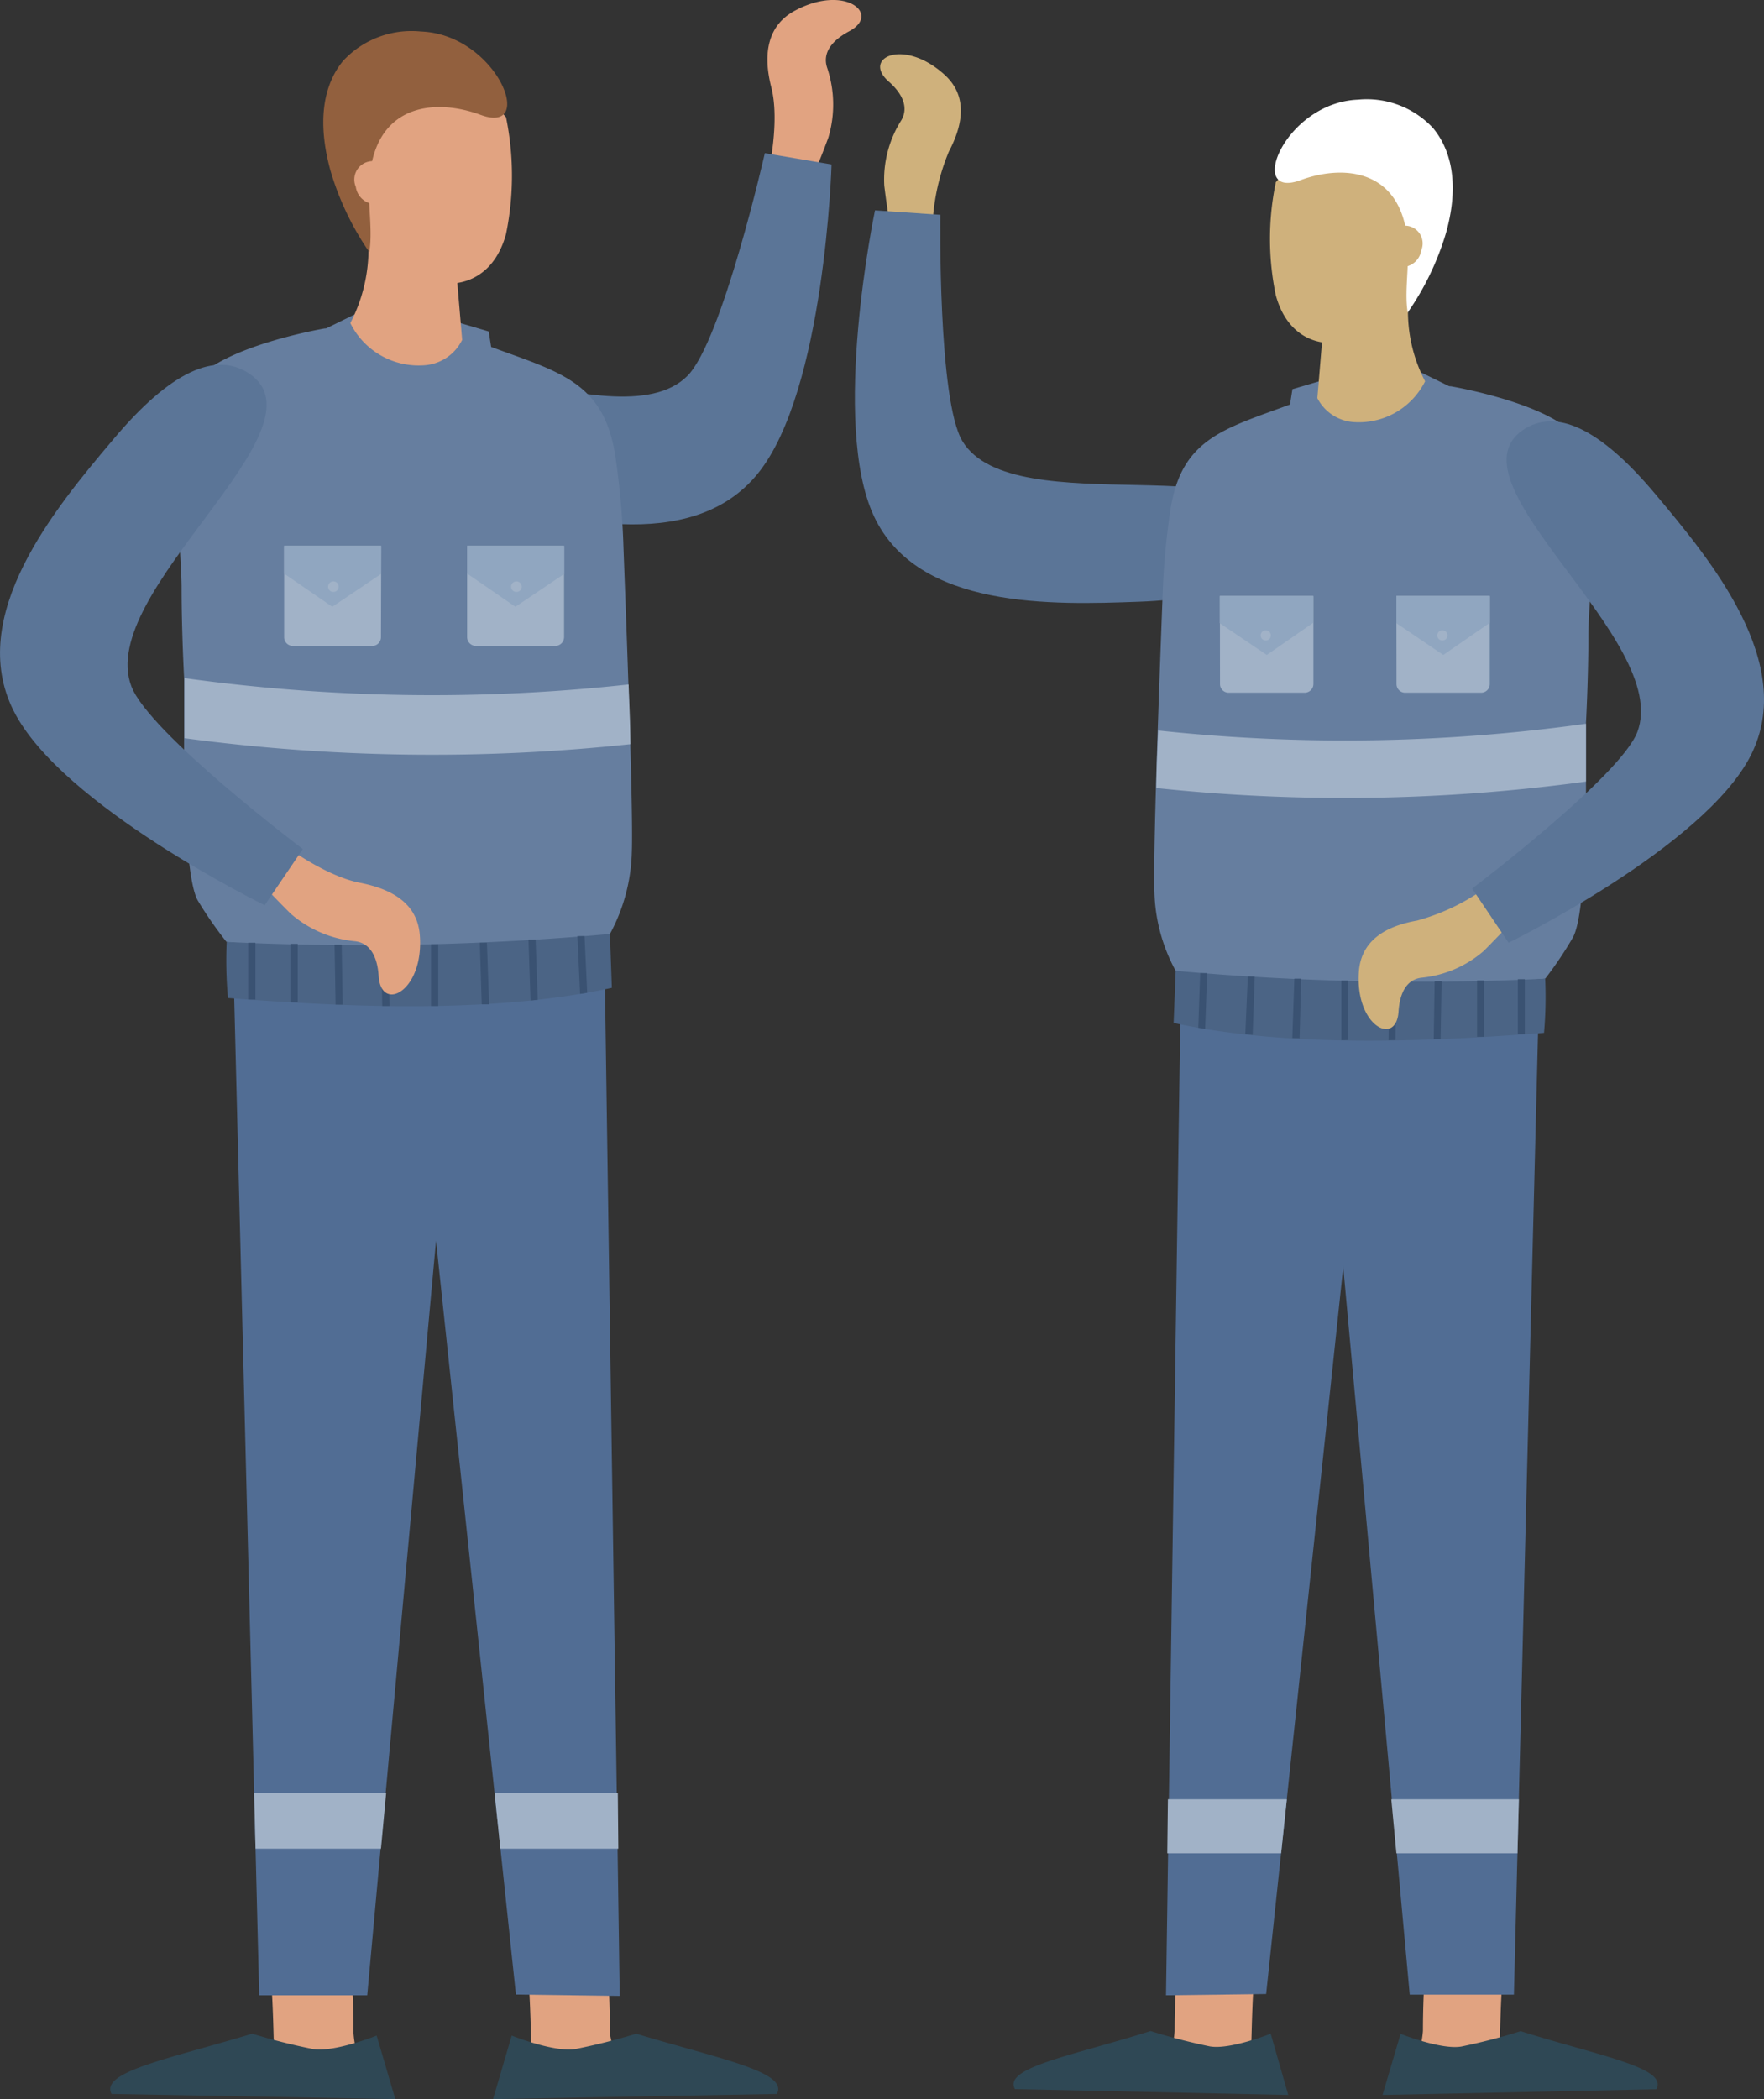
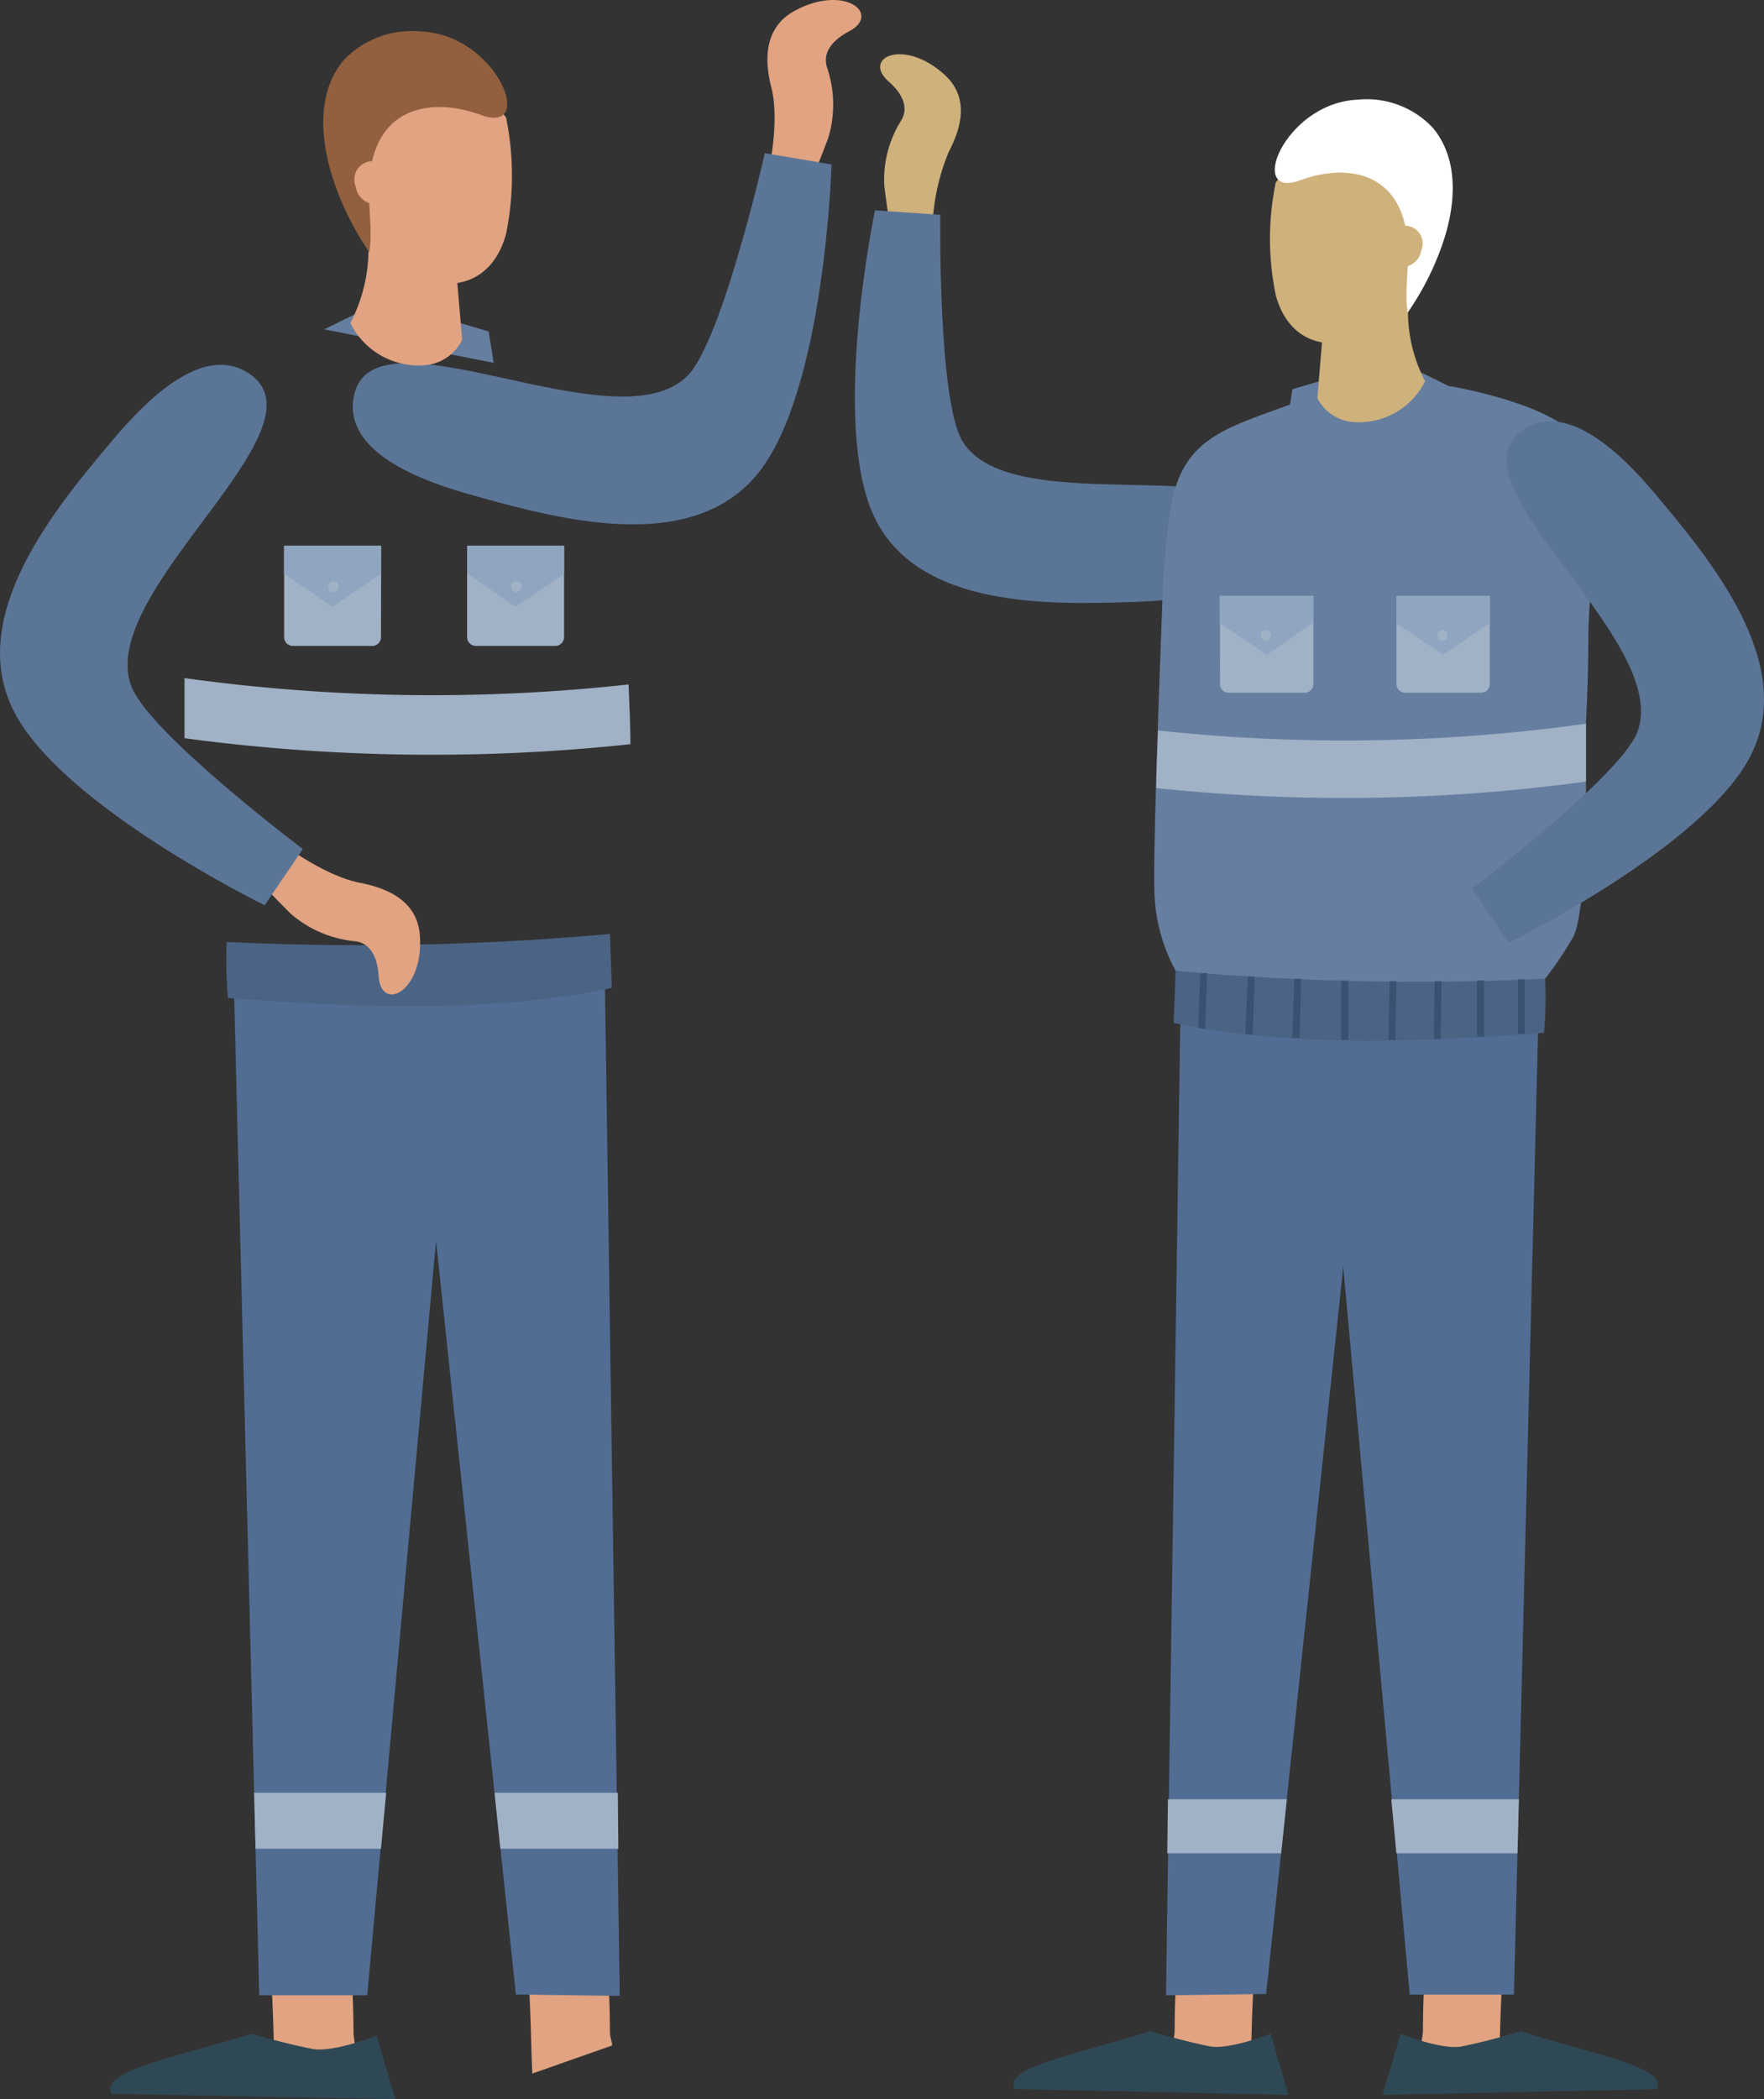
<svg xmlns="http://www.w3.org/2000/svg" viewBox="0 0 138.82 165.15">
  <rect x="0" y="0" width="138.82" height="165.15" fill="#333333" stroke="none" />
  <g id="Capa_2" data-name="Capa 2">
    <g id="Capa_1-2" data-name="Capa 1">
      <polygon points="25.52 25.91 30.17 23.63 38.46 26.08 38.85 28.55 25.52 25.91" fill="#667e9f" fill-rule="evenodd" />
      <path d="M60.47,13.56s.92-4,.23-6.68S60.43,2,62.52.86c3.94-2.15,6.86.24,4.31,1.6-1.41.75-2.11,1.73-1.74,2.86a9.08,9.08,0,0,1,.1,5.5c-.73,2-1.62,4-1.62,4Z" fill="#e1a381" fill-rule="evenodd" />
      <path d="M37,38.91c6.83,1.92,17.4,4.85,22.66-1.68s5.78-24.29,5.78-24.29l-5.25-.89S56.84,26.81,54.1,29.57c-5.64,5.68-24.93-5.92-26.27,1.68C27.27,34.37,30.16,37,37,38.91Z" fill="#5b7597" fill-rule="evenodd" />
      <path d="M21.36,156.05c.18,2.91.16,4.63.27,7.09l6.29-2.21a.29.29,0,0,1,0-.16,7.46,7.46,0,0,1-.1-.81c0-2.06-.11-3.86-.11-3.86Z" fill="#e1a381" fill-rule="evenodd" />
      <path d="M41.62,156.05c.17,2.91.16,4.63.27,7.09l6.28-2.21a.41.41,0,0,1,0-.16A5.63,5.63,0,0,1,48,160c0-2.06-.1-3.86-.1-3.86Z" fill="#e1a381" fill-rule="evenodd" />
      <polygon points="47.59 76.46 48.77 157.03 40.6 156.92 33.31 88.14 33.2 76.31 47.59 76.46" fill="#516d94" fill-rule="evenodd" />
      <polygon points="48.62 141.05 48.66 145.45 39.38 145.45 38.92 141.05 48.62 141.05" fill="#a1b2c7" fill-rule="evenodd" />
      <polygon points="36.16 77.37 28.9 156.98 20.4 156.98 18.43 78.47 36.16 77.37" fill="#516d94" fill-rule="evenodd" />
      <polygon points="30.39 141.05 29.98 145.45 20.11 145.45 20 141.05 30.39 141.05" fill="#a1b2c7" fill-rule="evenodd" />
-       <path d="M25.56,25.84s-8,1.35-10.27,4.2-1,12.77-1,16.21.2,7.1.2,7.1c0,1.58,0,3.15,0,4.73,0,0-.1,10.86,1.1,12.81a30.42,30.42,0,0,0,2.24,3.22A158.59,158.59,0,0,0,34,74.94a86,86,0,0,0,14-1.46,14.22,14.22,0,0,0,1.72-6.37c.15-3.82-.6-22.32-.67-24.49a61.48,61.48,0,0,0-.62-6.7c-.91-6-4.53-6.66-10.14-8.76Z" fill="#667e9f" fill-rule="evenodd" />
      <path d="M29,15.38c-.1,1.19.07,3.42,0,4.33a12.66,12.66,0,0,1-1.43,5.71,6,6,0,0,0,5.8,3.32,3.59,3.59,0,0,0,3-2c-.18-2.16-.3-3.5-.48-5.66-2.19-1.49-4-4.4-6.23-5.89Z" fill="#e1a381" fill-rule="evenodd" />
      <path d="M39.82,9.22a22.78,22.78,0,0,1,0,9.2c-1.61,5.89-8.18,4.29-9.67.58a79.28,79.28,0,0,1-2.34-9.23C29.39,8.49,31,7.2,32.63,6c1.66.22,3.3.45,5,.64.72.89,1.48,1.78,2.23,2.63Z" fill="#e1a381" fill-rule="evenodd" />
      <path d="M29.23,12.93c-.49,2.45.17,4.87-.17,6.9A22.39,22.39,0,0,1,26,13.4C25,9.76,25.35,6.8,27,4.79a7.35,7.35,0,0,1,6.13-2.31c6,.23,9.13,8.19,4.7,6.56C34.53,7.82,30.19,8.07,29.23,12.93Z" fill="#92603e" fill-rule="evenodd" />
      <path d="M29.73,16.06A1.59,1.59,0,0,1,28,14.7a1.45,1.45,0,1,1,2.78-.65,1.61,1.61,0,0,1-1,2Z" fill="#e1a381" fill-rule="evenodd" />
      <path d="M44.39,42.94H36.76v7.19a.7.7,0,0,0,.7.69h6.23a.7.7,0,0,0,.7-.69Z" fill="#a1b2c7" fill-rule="evenodd" />
      <polygon points="44.39 42.95 44.39 45.16 40.56 47.74 36.77 45.13 36.77 42.95 44.39 42.95" fill="#90a6c0" fill-rule="evenodd" />
      <path d="M40.64,46.57a.41.41,0,0,0,.42-.41.42.42,0,0,0-.84,0A.41.41,0,0,0,40.64,46.57Z" fill="#a1b2c7" fill-rule="evenodd" />
      <path d="M30,42.94H22.36v7.19a.69.69,0,0,0,.7.69h6.23a.69.69,0,0,0,.69-.69Z" fill="#a1b2c7" fill-rule="evenodd" />
      <polygon points="29.98 42.95 29.98 45.16 26.15 47.74 22.36 45.13 22.36 42.95 29.98 42.95" fill="#90a6c0" fill-rule="evenodd" />
      <path d="M26.24,46.57a.41.41,0,0,0,.41-.41.41.41,0,0,0-.41-.42.42.42,0,0,0-.42.42A.41.41,0,0,0,26.24,46.57Z" fill="#a1b2c7" fill-rule="evenodd" />
      <path d="M14.52,53.35c0,1.58,0,3.15,0,4.73a146.64,146.64,0,0,0,35.09.47c0-1.52-.09-3.12-.14-4.7A141.84,141.84,0,0,1,14.52,53.35Z" fill="#a1b2c7" fill-rule="evenodd" />
      <path d="M17.84,74.11a33,33,0,0,0,.1,4.41c9.36.72,20.72,1.26,30.21-.8L48,73.48A219.37,219.37,0,0,1,17.84,74.11Z" fill="#4b6485" fill-rule="evenodd" />
-       <path d="M19.53,78.64l.57,0,0-4.47-.57,0,0,4.46Zm3.34.22.56,0,0-4.6h-.57l0,4.57Zm3.54.18.56,0-.08-4.71h-.56L26.41,79Zm3.68.11h.56l-.08-4.81H30l.08,4.8Zm3.84,0h.56l0-4.86-.57,0,0,4.85Zm4-.13.56,0-.17-4.85-.56,0L37.91,79Zm3.82-.3.57-.06-.17-4.73-.56,0,.16,4.75Zm3.9-.52.56-.09L46,73.65l-.56,0Z" fill="#3a5272" fill-rule="evenodd" />
      <path d="M22.31,66.45s3.23,2.46,6,3,4.55,1.77,4.73,4.14C33.37,78,30,79.7,29.8,76.81c-.1-1.59-.7-2.64-1.89-2.76a9,9,0,0,1-5.05-2.18c-1.48-1.47-3-3.13-3-3.13Z" fill="#e1a381" fill-rule="evenodd" />
      <path d="M8.88,34.61C4.32,40-2.7,48.46,1.08,55.94S20.83,71.22,20.83,71.22l3-4.42S11.73,57.67,10.34,54C7.49,46.56,26,33.76,19.64,29.41,17,27.62,13.44,29.17,8.88,34.61Z" fill="#5b7597" fill-rule="evenodd" />
      <path d="M31.11,165.15l-1.47-5s-3.32,1.33-5,1.06A48,48,0,0,1,19.85,160c-6.62,2-12,3-11.07,4.74h0Z" fill="#2f4855" />
-       <path d="M38.8,165.15l1.47-5s3.32,1.33,5,1.06A48.47,48.47,0,0,0,50.07,160c6.61,2,12,3,11.07,4.74h0Z" fill="#2f4855" />
      <polygon points="114.19 30.46 109.71 28.26 101.71 30.62 101.33 33 114.19 30.46" fill="#667e9f" fill-rule="evenodd" />
      <path d="M73.37,18.25a17,17,0,0,1,1.3-6.32c1.27-2.4,1.36-4.52-.35-6.06-3.2-2.9-6.49-1.33-4.4.53,1.15,1,1.59,2.1,1,3.08a8.71,8.71,0,0,0-1.33,5.13c.24,2,.61,4.13.61,4.13Z" fill="#cfb17c" fill-rule="evenodd" />
      <path d="M89.66,47.34c-6.84.25-17.42.61-20.87-6.7s.07-24.09.07-24.09L74,16.9s-.2,14.61,1.74,17.81c4,6.61,24.72.09,24.26,7.52C99.81,45.28,96.5,47.09,89.66,47.34Z" fill="#5b7597" fill-rule="evenodd" />
      <path d="M118.21,156c-.17,2.8-.15,4.47-.26,6.84l-6.07-2.14a.27.27,0,0,0,0-.15,6.93,6.93,0,0,0,.1-.78c0-2,.1-3.73.1-3.73Z" fill="#e1a381" fill-rule="evenodd" />
      <path d="M98.66,156c-.17,2.8-.15,4.47-.26,6.84l-6.06-2.14a.39.39,0,0,0,0-.15,5.2,5.2,0,0,0,.1-.78c0-2,.1-3.73.1-3.73Z" fill="#e1a381" fill-rule="evenodd" />
      <polygon points="92.9 79.23 91.76 156.98 99.64 156.88 106.68 90.51 106.79 79.09 92.9 79.23" fill="#516d94" fill-rule="evenodd" />
      <polygon points="91.91 141.56 91.86 145.81 100.82 145.81 101.27 141.56 91.91 141.56" fill="#a1b2c7" fill-rule="evenodd" />
      <polygon points="103.92 80.12 110.94 156.93 119.14 156.93 121.04 81.17 103.92 80.12" fill="#516d94" fill-rule="evenodd" />
      <polygon points="109.49 141.56 109.89 145.81 119.42 145.81 119.53 141.56 109.49 141.56" fill="#a1b2c7" fill-rule="evenodd" />
      <path d="M114.16,30.39s7.74,1.3,9.9,4,.94,12.32.94,15.64-.19,6.86-.19,6.86c0,1.52,0,3,0,4.55,0,0,.1,10.49-1.06,12.37A29.33,29.33,0,0,1,121.6,77a153.32,153.32,0,0,1-15.61.79,80.74,80.74,0,0,1-13.47-1.41,13.66,13.66,0,0,1-1.67-6.14c-.14-3.68.58-21.54.65-23.63a58.58,58.58,0,0,1,.6-6.46c.88-5.78,4.37-6.43,9.78-8.46Z" fill="#667e9f" fill-rule="evenodd" />
      <path d="M110.8,20.29c.1,1.15-.07,3.31,0,4.18A11.92,11.92,0,0,0,112.15,30a5.83,5.83,0,0,1-5.6,3.21,3.48,3.48,0,0,1-2.88-1.89c.18-2.09.28-3.39.46-5.47,2.11-1.44,3.9-4.24,6-5.68Z" fill="#cfb17c" fill-rule="evenodd" />
      <path d="M100.4,14.35a21.76,21.76,0,0,0,0,8.88c1.55,5.69,7.89,4.14,9.33.56A75.89,75.89,0,0,0,112,14.88c-1.55-1.23-3.12-2.47-4.67-3.68-1.61.21-3.19.43-4.79.61-.7.86-1.43,1.72-2.15,2.54Z" fill="#cfb17c" fill-rule="evenodd" />
      <path d="M110.62,17.93c.47,2.37-.16,4.7.16,6.66a21.93,21.93,0,0,0,3-6.21c1-3.51.6-6.36-1-8.3a7.13,7.13,0,0,0-5.91-2.24c-5.77.23-8.82,7.91-4.54,6.34C105.5,13,109.69,13.24,110.62,17.93Z" fill="#fff" fill-rule="evenodd" />
      <path d="M110.14,21a1.55,1.55,0,0,0,1.71-1.31,1.4,1.4,0,1,0-2.69-.63,1.54,1.54,0,0,0,1,1.94Z" fill="#cfb17c" fill-rule="evenodd" />
      <path d="M96,46.89h7.36v6.93a.69.69,0,0,1-.68.68h-6a.68.68,0,0,1-.67-.68Z" fill="#a1b2c7" fill-rule="evenodd" />
      <polygon points="95.99 46.89 95.99 49.03 99.69 51.53 103.34 49 103.34 46.89 95.99 46.89" fill="#90a6c0" fill-rule="evenodd" />
      <path d="M99.61,50.39a.4.4,0,1,1,.4-.4A.4.4,0,0,1,99.61,50.39Z" fill="#a1b2c7" fill-rule="evenodd" />
      <path d="M109.89,46.89h7.35v6.93a.68.68,0,0,1-.67.68h-6a.68.68,0,0,1-.67-.68Z" fill="#a1b2c7" fill-rule="evenodd" />
      <polygon points="109.89 46.89 109.89 49.03 113.58 51.53 117.24 49 117.24 46.89 109.89 46.89" fill="#90a6c0" fill-rule="evenodd" />
      <path d="M113.5,50.39a.4.4,0,1,1,.41-.4A.4.4,0,0,1,113.5,50.39Z" fill="#a1b2c7" fill-rule="evenodd" />
      <path d="M124.81,56.94c0,1.52,0,3,0,4.55A140.55,140.55,0,0,1,91,62c0-1.47.09-3,.14-4.53A137.27,137.27,0,0,0,124.81,56.94Z" fill="#a1b2c7" fill-rule="evenodd" />
      <path d="M121.6,77a32.41,32.41,0,0,1-.09,4.26c-9,.69-20,1.21-29.15-.78l.16-4.1A210.14,210.14,0,0,0,121.6,77Z" fill="#4b6485" fill-rule="evenodd" />
      <path d="M120,81.34l0-4.3-.55,0,0,4.32.54,0Zm-3.21.21,0-4.41h-.55l0,4.43.55,0Zm-3.42.17.08-4.52h-.55l-.07,4.55.54,0Zm-3.55.11.07-4.63h-.54l-.08,4.64Zm-3.71,0,0-4.68-.55,0,0,4.69Zm-3.84-.13L102.4,77l-.54,0-.16,4.67.54,0Zm-3.69-.28.16-4.59-.54,0L98,81.36l.54.06ZM95,76.56l-.55,0-.15,4.3.54.09Z" fill="#3a5272" fill-rule="evenodd" />
-       <path d="M117.29,69.57a16.87,16.87,0,0,1-5.78,2.86c-2.67.47-4.4,1.7-4.57,4-.32,4.31,2.94,5.94,3.12,3.15.1-1.53.68-2.54,1.83-2.66a8.76,8.76,0,0,0,4.87-2.1c1.43-1.43,2.88-3,2.88-3Z" fill="#cfb17c" fill-rule="evenodd" />
      <path d="M130.25,38.85c4.4,5.24,11.18,13.37,7.53,20.58s-19.06,14.74-19.06,14.74l-2.87-4.26s11.65-8.81,13-12.31c2.75-7.22-15.12-19.57-9-23.77C122.39,32.11,125.85,33.61,130.25,38.85Z" fill="#5b7597" fill-rule="evenodd" />
      <path d="M108.8,164.82l1.42-4.81s3.2,1.28,4.79,1a46.78,46.78,0,0,0,4.66-1.21c6.38,2,11.6,2.88,10.68,4.57h0Z" fill="#2f4855" />
      <path d="M101.38,164.82,100,160s-3.2,1.28-4.79,1a46.78,46.78,0,0,1-4.66-1.21c-6.38,2-11.6,2.88-10.68,4.57h0Z" fill="#2f4855" />
    </g>
  </g>
</svg>